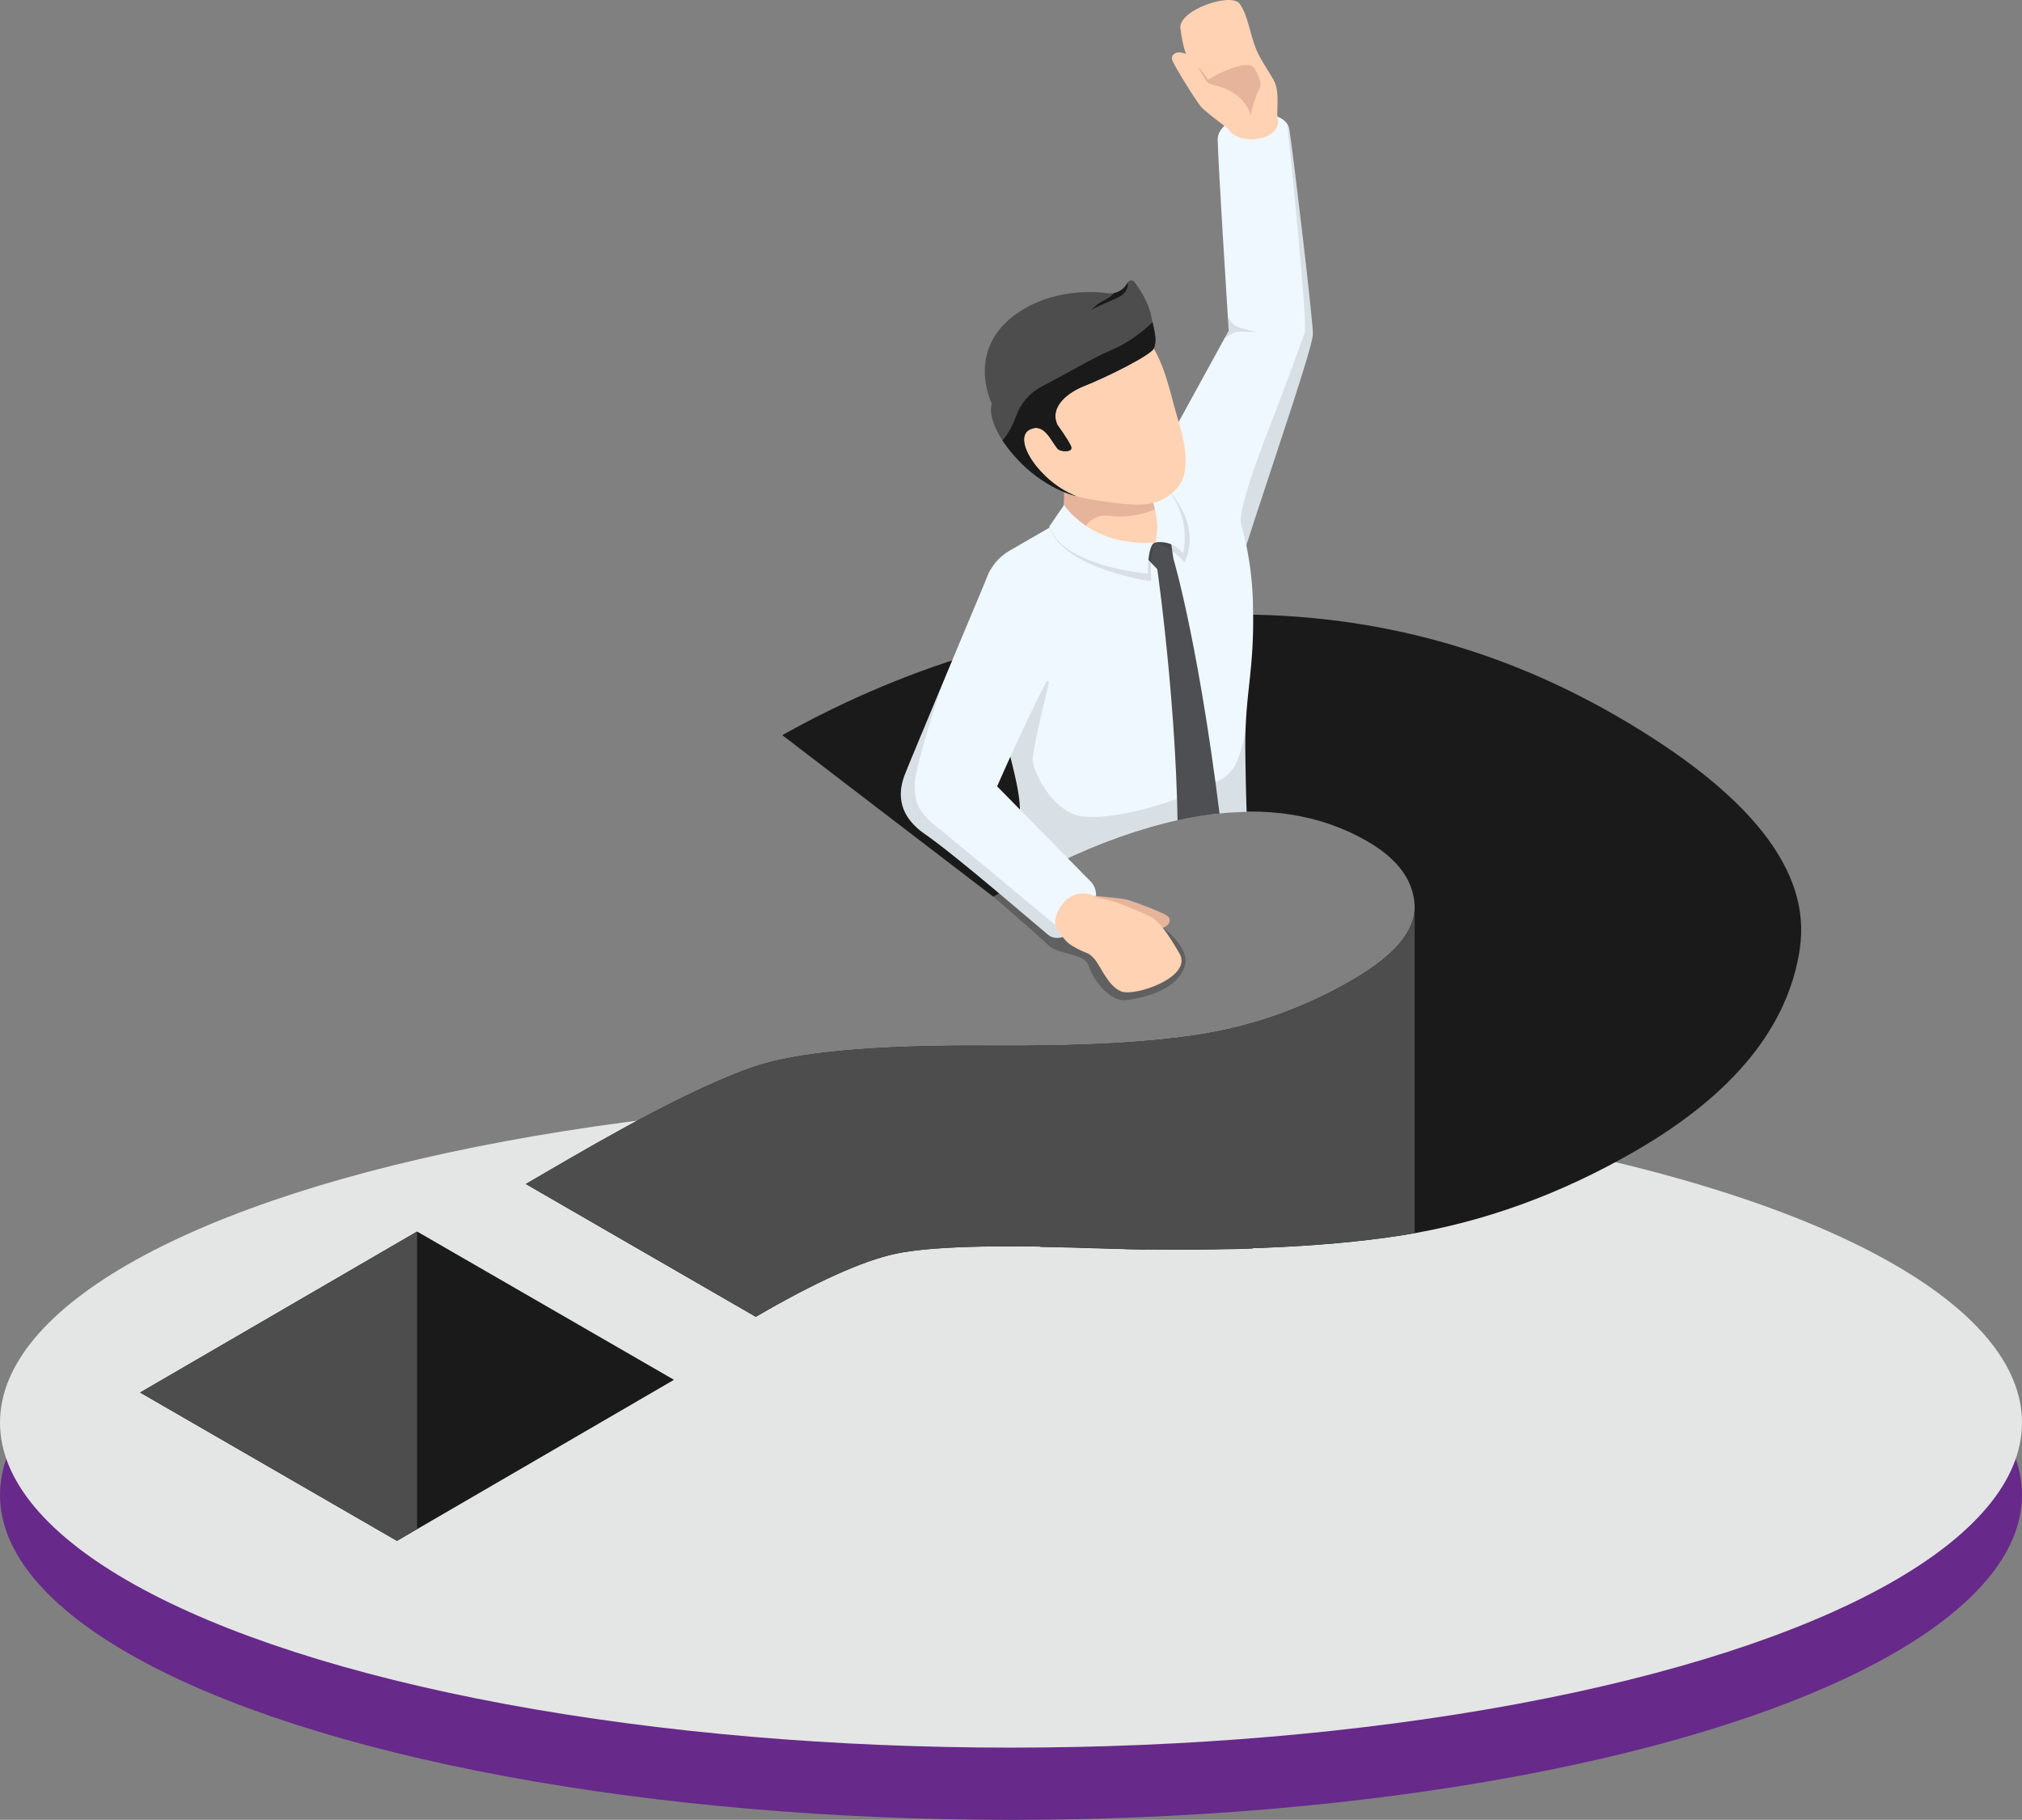
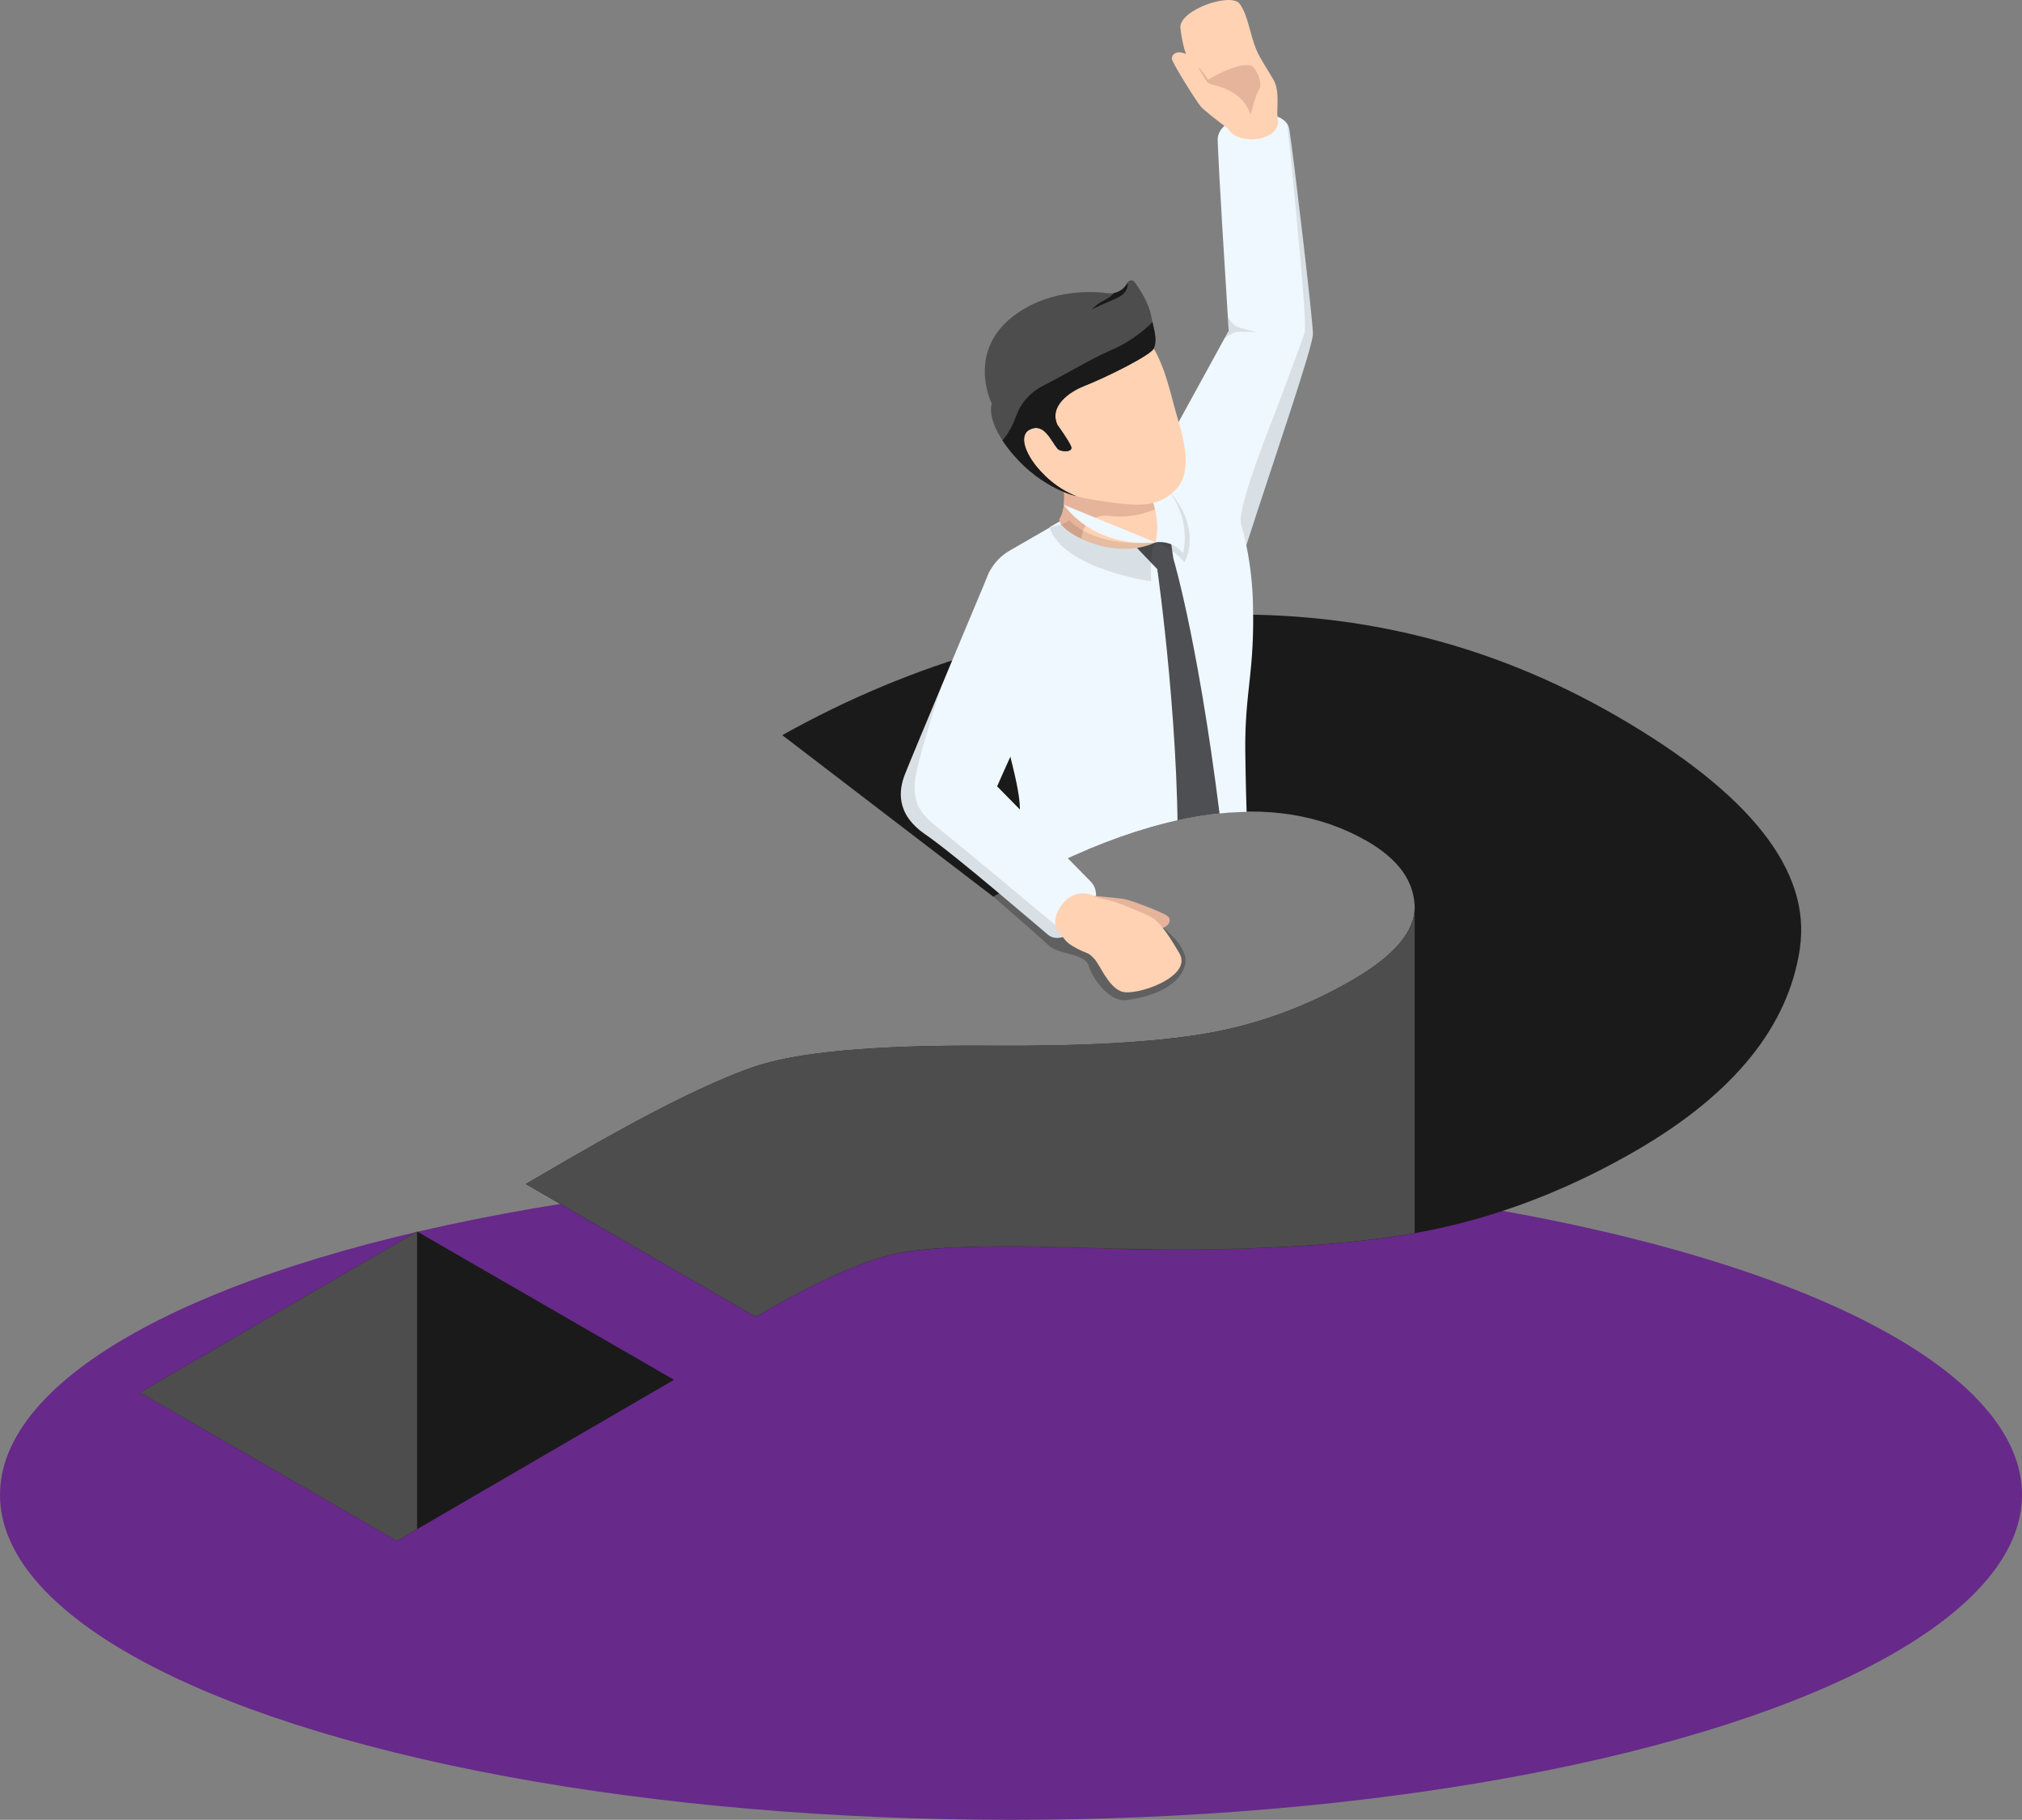
<svg xmlns="http://www.w3.org/2000/svg" id="_レイヤー_2" data-name="レイヤー 2" viewBox="0 0 280 251.98">
  <rect x="0" y="0" width="280" height="251.98" fill="#808080" stroke="none" />
  <defs>
    <clipPath id="clippath">
      <path d="M223.79 99.1c-15.59-9-32.35-13.67-50.26-14 0-.56-.02-1.14-.03-1.75-.07-2.63-.39-5.33-.91-7.83 3.11-9.68 7.62-22.82 8.89-27.62.22-.83.34-1.42.34-1.69v-.1c-.06-1.84-1.57-14.92-2.55-22.79-.31-2.48-.56-4.45-.71-5.38-.03-.23-.11-.45-.21-.64-.05-.08-.08-.13-.09-.14v.01c-.29-.45-.77-.79-1.36-1.02-.08-1.5.3-3.63-.54-5.1-.97-1.68-1.84-2.9-2.34-4.09-.99-2.34-1.15-4.78-2.34-6.43-1.19-1.65-8.51.87-8.22 3.38.17 1.49.46 2.66.76 3.58-1.21-.62-2.16.07-1.89.83.29.82 3.32 5.71 3.98 6.46.5.56 2.35 1.98 3.24 2.65-.59.54-.95 1.2-.93 1.96.18 4.98 1.08 19.3 1.41 24.49v.03c.08 1.18.12 1.88.12 1.88l-6.93 12.63-.03-.1c-1.14-3.82-1.65-6.96-3.41-10.04.06-.12.1-.24.13-.36 0-.02.01-.04.02-.06.03-.12.05-.24.07-.36v-.08c.01-.13.02-.25.02-.38v-.02c0-.13-.01-.26-.02-.39v-.07c-.02-.13-.03-.27-.06-.4 0-.03-.01-.07-.02-.1-.02-.13-.05-.27-.08-.41 0-.03-.01-.06-.02-.09-.02-.12-.05-.23-.08-.35-.05-.19-.09-.38-.13-.57-.06-.25-.12-.51-.17-.78-.37-1.95-1.57-3.8-2.33-4.81-.26-.35-.77-.29-.98.1 0 .02-.02.03-.03.06v.01c-.06.1-.12.2-.19.3-.02.03-.05.06-.07.09l-.18.21c-.02.02-.04.05-.06.06-.09.08-.18.16-.27.23-.02.01-.04.03-.06.04-.08.05-.16.1-.25.15-.03.02-.06.03-.09.05-.1.05-.2.09-.3.13-.01 0-.02 0-.03.01-.37.13-.78.16-1.18.11-1.86-.25-7.61-.67-12.58 2.79-7.25 5.05-3.5 12.52-3.5 12.52s-.78 1.9 1.79 5.56c.03.05.07.09.1.14.08.1.15.21.24.32.04.05.08.1.12.16.08.11.17.22.26.34l.12.15c.13.16.27.33.42.5 2.51 2.93 5.26 4.41 6.97 5.11 0 .1.01.2.01.31.01.5 0 .99-.04 1.46-.4.55-2.05 2.98-2.05 2.98.01.04.03.08.05.12l-5.41 3.12c-4.24 2.44-4.19 7.11-3.55 11.86.09.68.18 1.34.29 1.98-9.75 2.76-19.2 6.7-28.34 11.81l29.21 22.37c.69-.4 1.38-.79 2.06-1.16 12.52-6.95 23.54-10.49 33.03-10.62 6.23-.09 11.81 1.28 16.73 4.13 4.15 2.4 6.33 5.33 6.53 8.81.19 3.48-2.64 6.92-8.54 10.35a62.253 62.253 0 01-7.41 3.68 60.135 60.135 0 01-12.92 3.76c-1.75.3-3.67.56-5.77.78h-.03c-5.32.56-11.77.86-19.35.91-1.66.01-3.37.01-5.13 0-15.69-.1-26.55.89-32.52 2.99-5.99 2.09-14.47 6.33-25.46 12.71l-5.94 3.45 31.85 18.39c8.35-4.85 14.82-7.76 19.4-8.74 3.81-.8 10.48-1.13 20.01-.99 1.94.03 4 .08 6.18.15 8.53.29 16.28.31 23.26.08 7.9-.27 14.8-.87 20.72-1.8 11.13-1.76 21.95-5.68 32.41-11.77 13.45-7.82 20.98-17.11 22.59-27.89 1.62-10.78-6.86-21.54-25.44-32.26z" fill="none" />
    </clipPath>
    <style>.cls-2{fill:#ffd2b3}.cls-3{fill:#4d4d4d}.cls-4{opacity:.25}.cls-6{fill:#262626}.cls-8{fill:#1a1a1a}.cls-9{fill:#eff8fe}.cls-11{opacity:.1}.cls-14{fill:#e6b49a}</style>
  </defs>
  <g id="layout">
    <ellipse cx="140" cy="206.98" rx="140" ry="45" fill="#67298a" />
-     <ellipse cx="140" cy="196.98" rx="140" ry="45" fill="#e4e5e5" />
    <path class="cls-8" d="M19.4 192.81l38.36-22.29 35.57 20.53-38.36 22.3-35.57-20.54zm229.84-61.45c-1.61 10.78-9.14 20.08-22.59 27.9-10.46 6.08-21.28 10-32.41 11.77-11.15 1.76-25.81 2.33-43.98 1.72-12.88-.41-21.6-.13-26.2.84-4.58.97-11.05 3.88-19.4 8.74l-31.85-18.39 5.94-3.45c10.99-6.38 19.47-10.62 25.46-12.71 5.97-2.1 16.83-3.09 32.52-2.99 13.05.1 23.15-.46 30.29-1.69 7.14-1.23 13.91-3.71 20.33-7.44 5.89-3.43 8.73-6.87 8.54-10.35-.19-3.47-2.38-6.41-6.52-8.81-12.83-7.41-30.12-4.86-51.82 7.66l-29.22-22.37c18.18-10.17 37.58-15.69 58.17-16.59 20.59-.9 39.68 3.74 57.29 13.9 18.58 10.73 27.07 21.48 25.44 32.26z" />
    <g clip-path="url(#clippath)">
      <path class="cls-9" d="M178.55 17.94c.61 3.97 3.26 26.45 3.26 28.28s-5.58 17.94-9.23 29.3-15.59-2.48-12.8-10.86l10.36-18.9s-1.31-20.27-1.53-26.39c-.14-3.84 9.39-5.07 9.94-1.44z" />
      <path class="cls-11" d="M167.29 79.69c2.11.52 4.12-.54 5.29-4.17 3.65-11.36 9.23-27.48 9.23-29.3s-2.65-24.31-3.25-28.28c-.03-.24-.11-.45-.21-.64-.05-.08-.08-.12-.09-.14.04.35 2.86 27.38 2.42 28.82-.42 1.38-2.95 8.09-3.65 9.98-.7 1.89-5.57 13.75-5.21 16.47.23 1.72-2.75 4.25-4.52 7.26z" />
      <path class="cls-6" d="M162.4 193.31c-.95-2.36-1.7-4.84-2.08-6.21a5.84 5.84 0 01-.19-2.12c.19-2.01-.32-4.03-1.45-5.71a5.382 5.382 0 00-5.35-2.32l-4.94 3.11a2.431 2.431 0 00-.92 3.05l1.18 2.62.79.32v1.42s3.67 7.94 4.71 9.89c1.37 2.57 3.99 3.55 6.44 1.99 3.68-2.35 1.8-6.04 1.8-6.04z" />
      <path d="M172.63 119.1s10.88 29.8 12.62 35.56c1.61 5.34-3.66 9.59-6.57 12.68-3.72 3.96-15.58 16.59-17.79 18.15-3.03 2.13-9.95-6.02-7.48-9.13l14.29-21.32s-11.2-19.53-17.2-29.49c-5.99-9.96 14.94-24 22.13-6.46z" fill="#3d3d3d" />
      <path class="cls-4" d="M150.5 125.56c5.99 9.97 17.2 29.49 17.2 29.49l-14.29 21.32c-1.46 1.84.37 5.44 2.73 7.64l3.57-11.96 11.97-15.68-17.53-42.84c-3.94 2.98-6.15 7.87-3.65 12.03z" />
      <path class="cls-6" d="M148.92 196.92c-.07.98-1.11 6.62-.43 9.17.67 2.55.27 10.44-5.44 10.37-5.71-.07-6.46-5.3-6.22-8.47.24-3.18 2.12-8.35 2.35-11.32.23-2.97 1.49-5.78 3.18-5.65 1.69.13 6.7 4.21 6.57 5.9z" />
      <path class="cls-3" d="M145.4 167.26s-4.53-29.25-5.31-33.1c-.78-3.86-1.29-7.53-.08-10.85 2.41-6.67 21.47-15.8 22.18-.71 0 0-2.01 45.12-2.25 46.55-.25 1.43-7.98 23.54-10.19 30.17-1.32 3.97-12.95.26-11.17-4.74l6.83-27.32z" />
      <path class="cls-4" d="M149.74 199.31c2.14-6.41 9.43-27.26 10.14-29.96-1.36 2.26-3.5 4.09-6.75 3-6.99-2.33-5.88-5.4-5.88-5.4l-5.79-46.02c-.67.8-1.18 1.6-1.46 2.37-1.2 3.32-.7 6.99.08 10.85.78 3.86 5.31 33.11 5.31 33.11l-6.83 27.32c-1.79 5 9.84 8.71 11.17 4.74z" />
      <path class="cls-2" d="M176.96 16.77c-.29-1.48.36-4.04-.61-5.72-.97-1.68-1.84-2.9-2.34-4.09-.99-2.34-1.15-4.78-2.34-6.43s-8.51.87-8.22 3.38c.43 3.76 1.59 5.49 1.91 6.27.32.78 2.14 3.91 3.02 5.01.88 1.09 1.29 1.89 1.65 2.59.51.99 1.97 1.64 3.74 1.49 2.63-.22 3.35-1.79 3.21-2.5z" />
      <path class="cls-14" d="M169.93 13.1s2.05.83 3.28 2.77c0 0 .55-2.56 1.15-3.47s-.48-2.97-1-3.26c-1.08-.6-4.45.84-6.07 1.91 0 0-1.16-1.82-1.31-1.64-.59.69 1.16 2.36 1.16 2.36l2.79 1.32z" />
      <path class="cls-2" d="M170.02 17.78s-3.07-2.26-3.73-3.01c-.66-.75-3.69-5.64-3.98-6.46-.29-.82.83-1.56 2.17-.66 1.34.89 2.24 3.42 2.85 3.86s5.12.54 6.17 5.39l-3.48.88z" />
      <path class="cls-9" d="M150.83 132.05c4.27 0 23.05-8.13 22.3-12.89-.51-3.27-.61-10.35-.68-14.64-.14-8.86 1.33-11.17 1.05-21.17-.22-7.9-2.67-16.45-5.97-18.16 0 0-1.98-.97-3.08-1.32a5.041 5.041 0 00-4.05.44l-20.47 11.81c-4.24 2.45-4.19 7.12-3.55 11.86 1.56 11.58 4.85 19.68 4.85 24.1 0 5.11-1.26 7.34-1.75 11.94-.12 1.14-.05 2.3.68 3.2 1.71 2.1 5.48 4.84 10.69 4.83" />
-       <path class="cls-11" d="M139.47 124.02c-.12 1.14-.05 2.3.67 3.2 1.71 2.1 5.48 4.83 10.69 4.83 4.27 0 23.05-8.13 22.3-12.9-.51-3.27-.61-10.34-.68-14.63-.02-1.32 0-2.49.03-3.56v.02c-1.17 6.9-2.72 6.6-6.93 8.59-4.21 1.99-13.66 4.61-17.05 3.1-3.39-1.51-5.51-6.12-5.51-7.55s2.29-10.7 2.29-10.7l-8.49-3.68c1.67 10.12 4.44 17.28 4.44 21.34 0 5.11-1.26 7.34-1.75 11.94z" />
      <path d="M160.01 75.1l1.88-1.81.6 4.08s3.86 12.72 7.07 40.94l-2.34 3.99-4.24-.51c.73-18.72-2.72-42.98-2.72-42.98l-2.82-2.95c.85-.25 2.56-.76 2.56-.76z" fill="#4e4f52" />
      <path class="cls-2" d="M147.12 65.61c.2 1.55.57 4.86-.33 6.11-.99 1.36 6.92 6.28 13.22 3.38 2.12-.98.85-7.39-3.35-10.36 0 0-3.89-2.93-5.98-1.96 0 0-3.97-.3-3.56 2.83z" />
      <path class="cls-14" d="M149.76 74.61v-.09c.09-1.95 1.86-3.36 3.8-3.1 4 .53 7.01-1.21 7.01-1.21-.64-1.98-1.96-4.1-3.91-5.48 0 0-3.88-2.93-5.98-1.96 0 0-3.97-.3-3.56 2.83.2 1.55.58 4.87-.33 6.11-.44.6.85 1.89 2.97 2.9z" />
      <path class="cls-11" d="M148.05 72.01s3.11 3.85 11.96 3.09c0 0-.83.78-.6 5.39 0 0-12.18-1.69-14.08-7.47 0 0 2.32-.46 2.72-1z" />
-       <path class="cls-9" d="M147.33 69.9s3.82 5.96 12.68 5.2c0 0-1.04-.18-1.07 4.32 0 0-11.6-.9-13.66-6.53 0 0 1.65-2.44 2.05-2.99z" />
+       <path class="cls-9" d="M147.33 69.9s3.82 5.96 12.68 5.2z" />
      <path class="cls-11" d="M160.01 75.1s2.44.81 4 2.76c0 0 3.61-6.03-5.13-12.59l-1.8-.21s4.11 4.25 2.93 10.04z" />
      <path class="cls-9" d="M160.01 75.1s2.25-.45 3.81 1.5c0 0 1.9-6.54-4.9-11.48l-1.84-.06s4.11 4.25 2.93 10.04z" />
      <path class="cls-2" d="M140.34 62.17c4.31 5.81 8.63 6.68 11.4 7.09 4.96.74 7.7 1.06 10-.55 2.12-1.48 3.48-3.65 1.45-10.4-1.48-4.94-1.88-8.76-5.35-12.77-2.67-3.08-8.61-4.29-13.2-2.35-5.77 2.44-8.98 12.68-4.3 19z" />
      <path class="cls-3" d="M159.44 43.83c.32 1.65.91 3.21.33 4.43-.45.94-6.52 3.96-9.68 5.21-1.93.76-4.86 2.72-3.66 5.36 0 0 1.52 2.08 1.89 2.97.38.89-1.49.8-1.88.33-.91-1.08-1.85-3.64-3.82-2.66-2.6 1.29 1.46 7.36 6.44 9.23 0 0-4.64-.98-8.69-5.68-4.05-4.71-3.04-7.16-3.04-7.16s-3.75-7.46 3.5-12.52c4.97-3.46 10.71-3.05 12.58-2.79 1.08.15 2.16-.39 2.69-1.37 0-.02.02-.04.03-.05.2-.39.72-.45.98-.1.75 1.01 1.95 2.86 2.33 4.81z" />
      <path class="cls-8" d="M159.77 48.26c-.45.94-6.52 3.96-9.68 5.21-1.93.76-4.86 2.72-3.66 5.36 0 0 1.52 2.08 1.89 2.97.38.89-1.49.8-1.88.33-.91-1.08-1.85-3.64-3.82-2.66-2.6 1.29 1.46 7.36 6.44 9.23 0 0-4.64-.98-8.69-5.68-.63-.73-1.14-1.41-1.55-2.04.91-1.06 1.51-2.31 1.91-3.42.65-1.81 1.99-3.28 3.7-4.14 2.88-1.45 6.83-3.84 9.42-4.93 2.83-1.19 4.9-3.05 5.74-3.88.31 1.36.65 2.63.17 3.65zm-8.63-5.36c.34-.26 1.74-.82 3.53-1.63 1.8-.82 1.47-2.15 1.47-2.15 0 .02-.02.03-.03.05-.38.71-1.04 1.19-1.79 1.34-.46.59-1.21.97-1.72 1.23-.72.37-1.39 1.07-1.46 1.16z" />
      <path class="cls-11" d="M170.02 43.87s.57 1.06 1.25 1.35c.69.29 2.78.77 2.78.77s-2.49-.16-2.99 0-1.49.83-1.49.83l.57-1.04-.12-1.91z" />
    </g>
    <path class="cls-4" d="M164.08 133.7c-.96 3.33-5.58 4.43-8.02 4.78s-4.8-3.05-5.32-4.78c-.52-1.73-4.18-1.5-5.51-2.78-1.33-1.28-7.68-6.77-7.68-6.77 2.82-1.63 5.57-3.08 8.24-4.37 1.58 1.12 3.09 2.24 3.71 2.84 1.53 1.49 3.2 1.83 5.97 2.65 2.77.82 9.58 5.1 8.62 8.43z" />
    <path class="cls-9" d="M136.96 79.26S126 105.39 125.28 107.3c-.72 1.91-1.4 5.3 2.83 8.21 4.24 2.91 15.94 13.04 17.05 13.94 2.65 2.14 8.87-4.55 5.78-7.49l-12.86-13.08s5.07-11.63 8.15-16.93c3.07-5.3 3.65-11.6-1.54-14.46s-7.74 1.78-7.74 1.78z" />
    <path class="cls-11" d="M128.12 115.51c4.24 2.91 15.94 13.04 17.05 13.94.72.58 1.69.51 2.68.05-6.34-5.29-15.67-13.06-17.59-14.57-2.97-2.33-3.6-3.5-3.6-6.25s4.33-15.47 4.33-15.47c-2.69 6.62-5.34 13.18-5.69 14.09-.72 1.91-1.4 5.3 2.83 8.21z" />
    <path class="cls-14" d="M151.43 124.05s3.8.27 4.76.55 4.82 1.71 5.5 2.25c.68.54.13 1.76-1.48 1.72s-2.41-.62-3.16-.66c-.75-.04-4.62 2.28-8.1-1.26l2.48-2.6z" />
    <path class="cls-2" d="M146.48 128.91c1.04 1.09.87 1.49 2.59 2.39 1.72.9 1.51.47 2.41 1.4.9.93 1.88 3.81 3.77 4.57 1.89.76 9.97-1.98 8.08-5.25-1.89-3.28-2.91-4.35-3.6-4.84-.69-.49-3.94-1.82-5.27-2.28-1.32-.45-2.35-.46-3.03-.85-.96-.56-2.74-.55-3.96.73-1.73 1.83-1.48 3.61-.99 4.13z" />
    <path class="cls-3" d="M195.9 125.63v45.11c-.56.1-1.11.2-1.67.28-11.15 1.76-25.81 2.33-43.98 1.72-12.88-.41-21.6-.13-26.19.84-4.58.98-11.05 3.88-19.4 8.74l-31.85-18.39 5.94-3.45c10.99-6.38 19.47-10.62 25.46-12.71 5.97-2.1 16.83-3.09 32.52-2.99 13.05.1 23.15-.46 30.29-1.69 7.14-1.23 13.92-3.71 20.33-7.44 5.71-3.32 8.55-6.66 8.55-10.02zM57.76 170.52v41.2l-2.79 1.63-35.57-20.54 38.36-22.29z" />
  </g>
</svg>